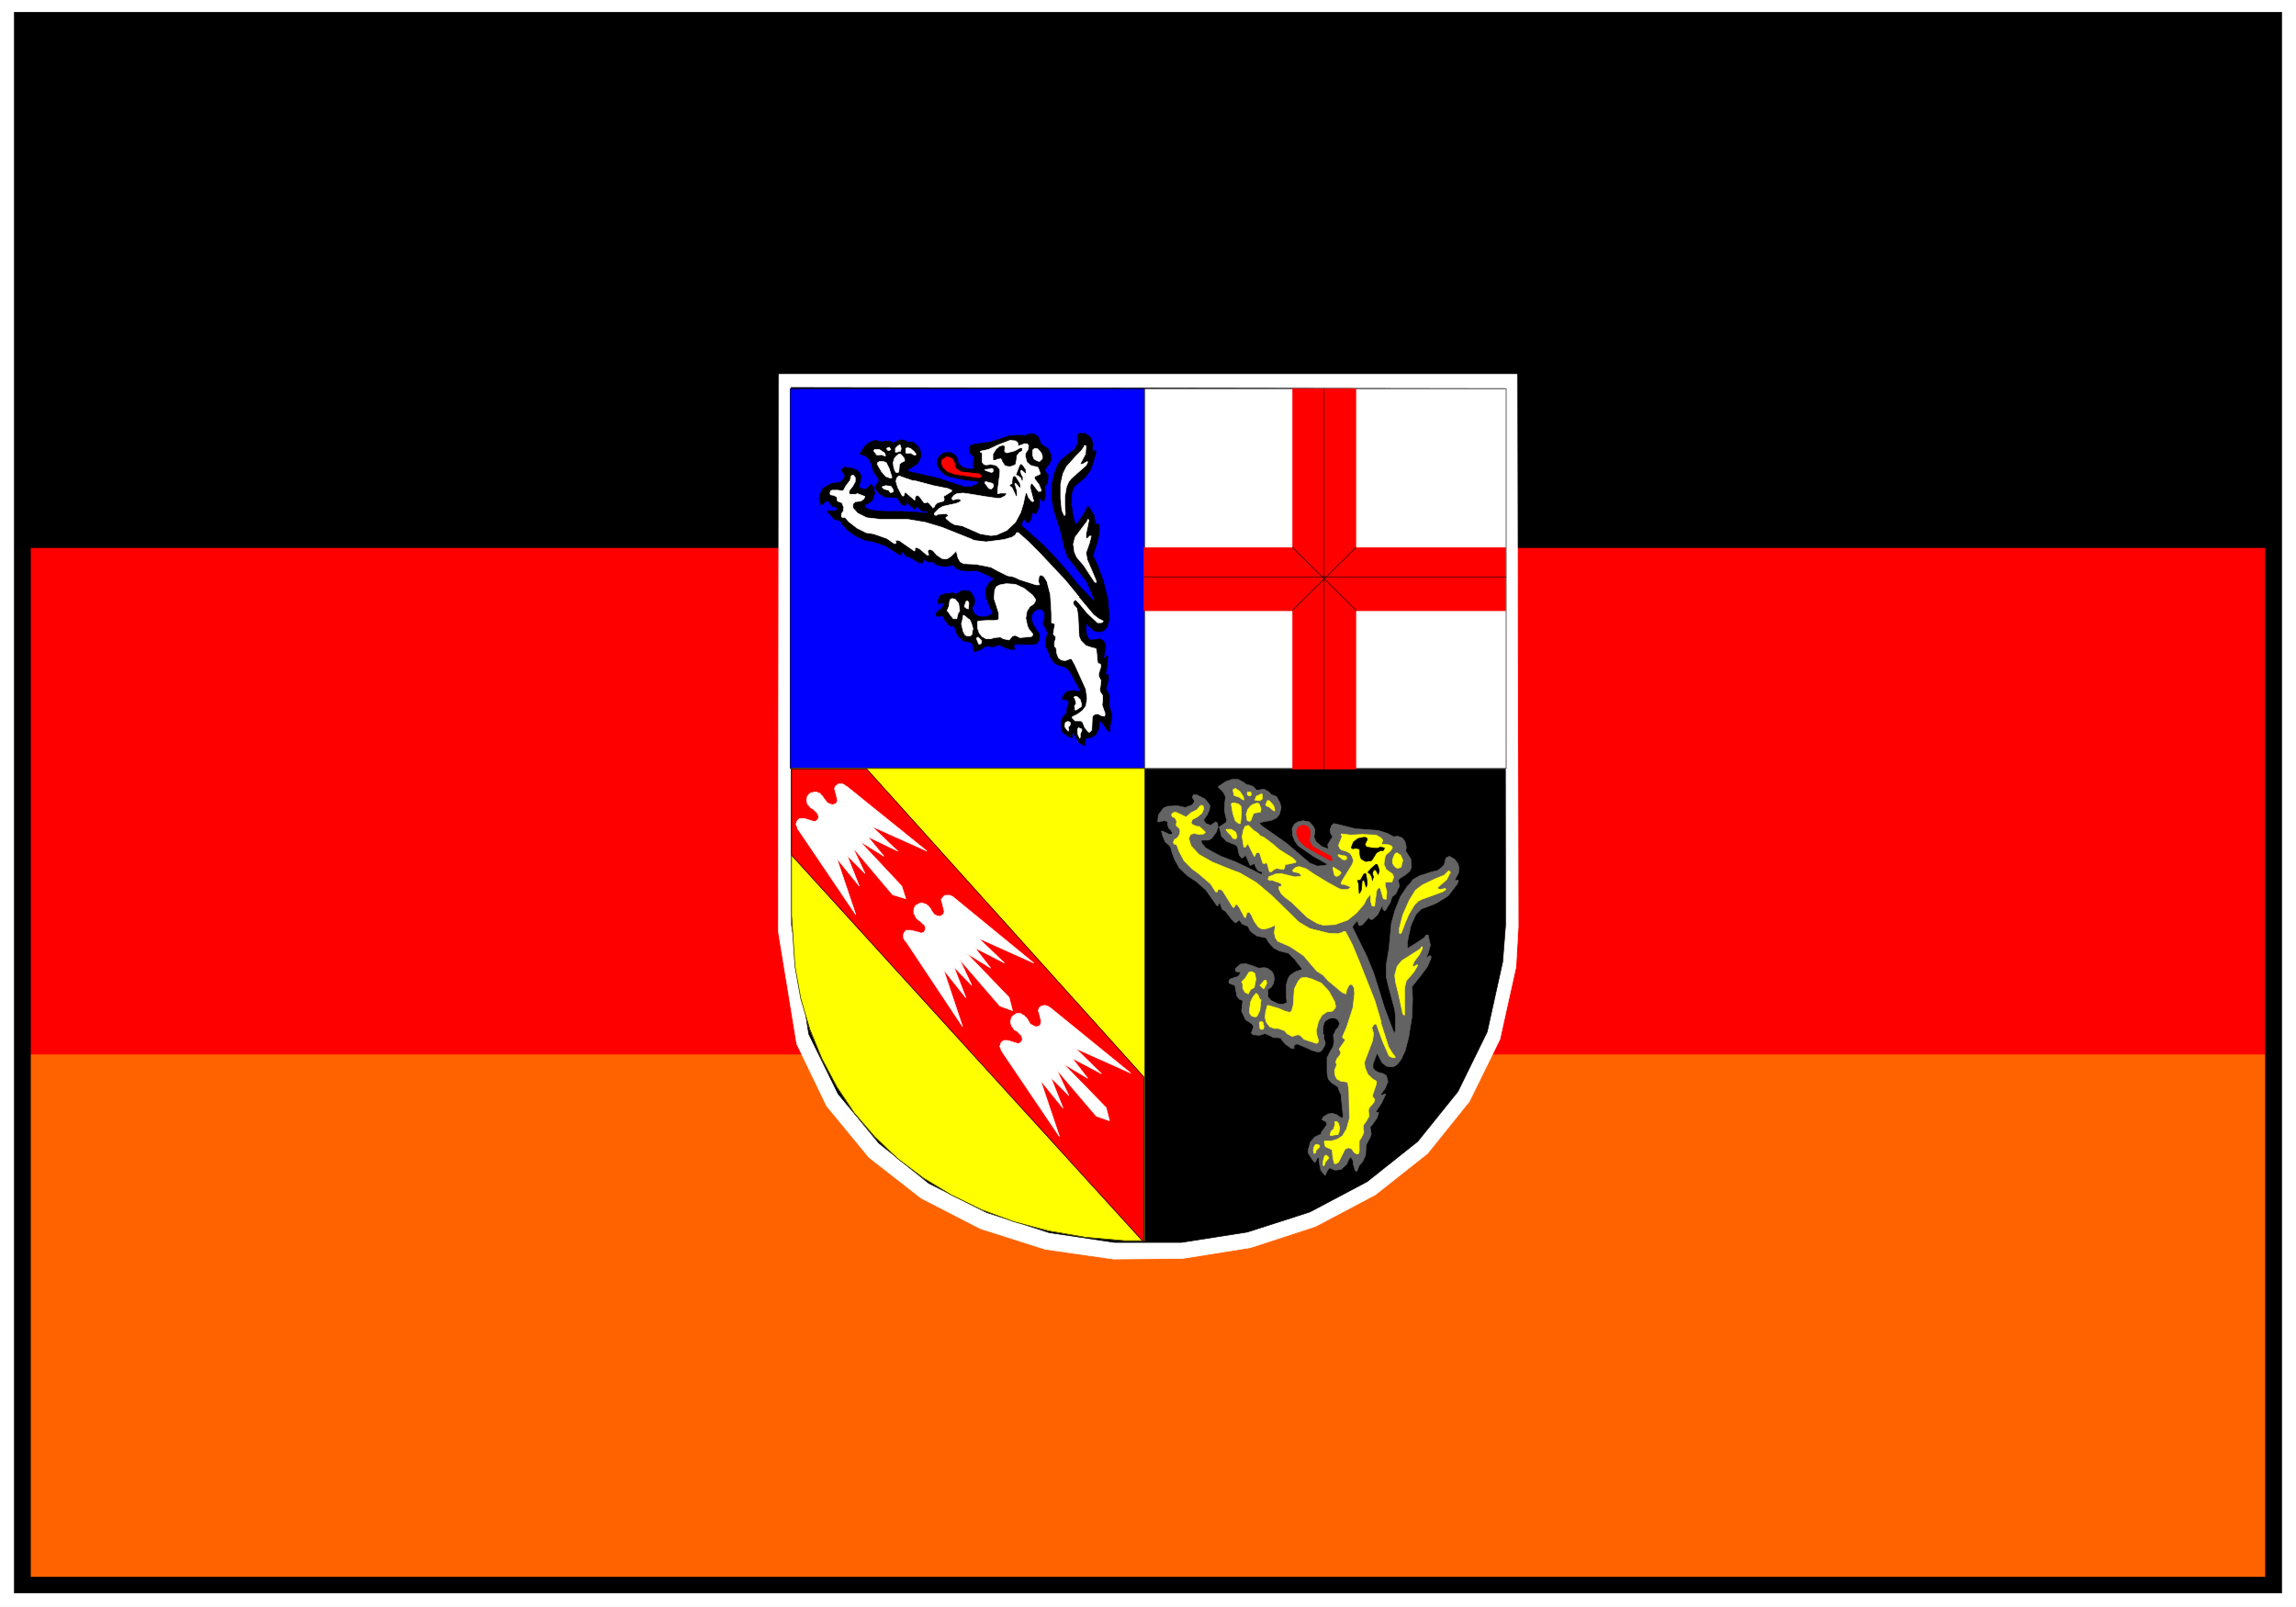
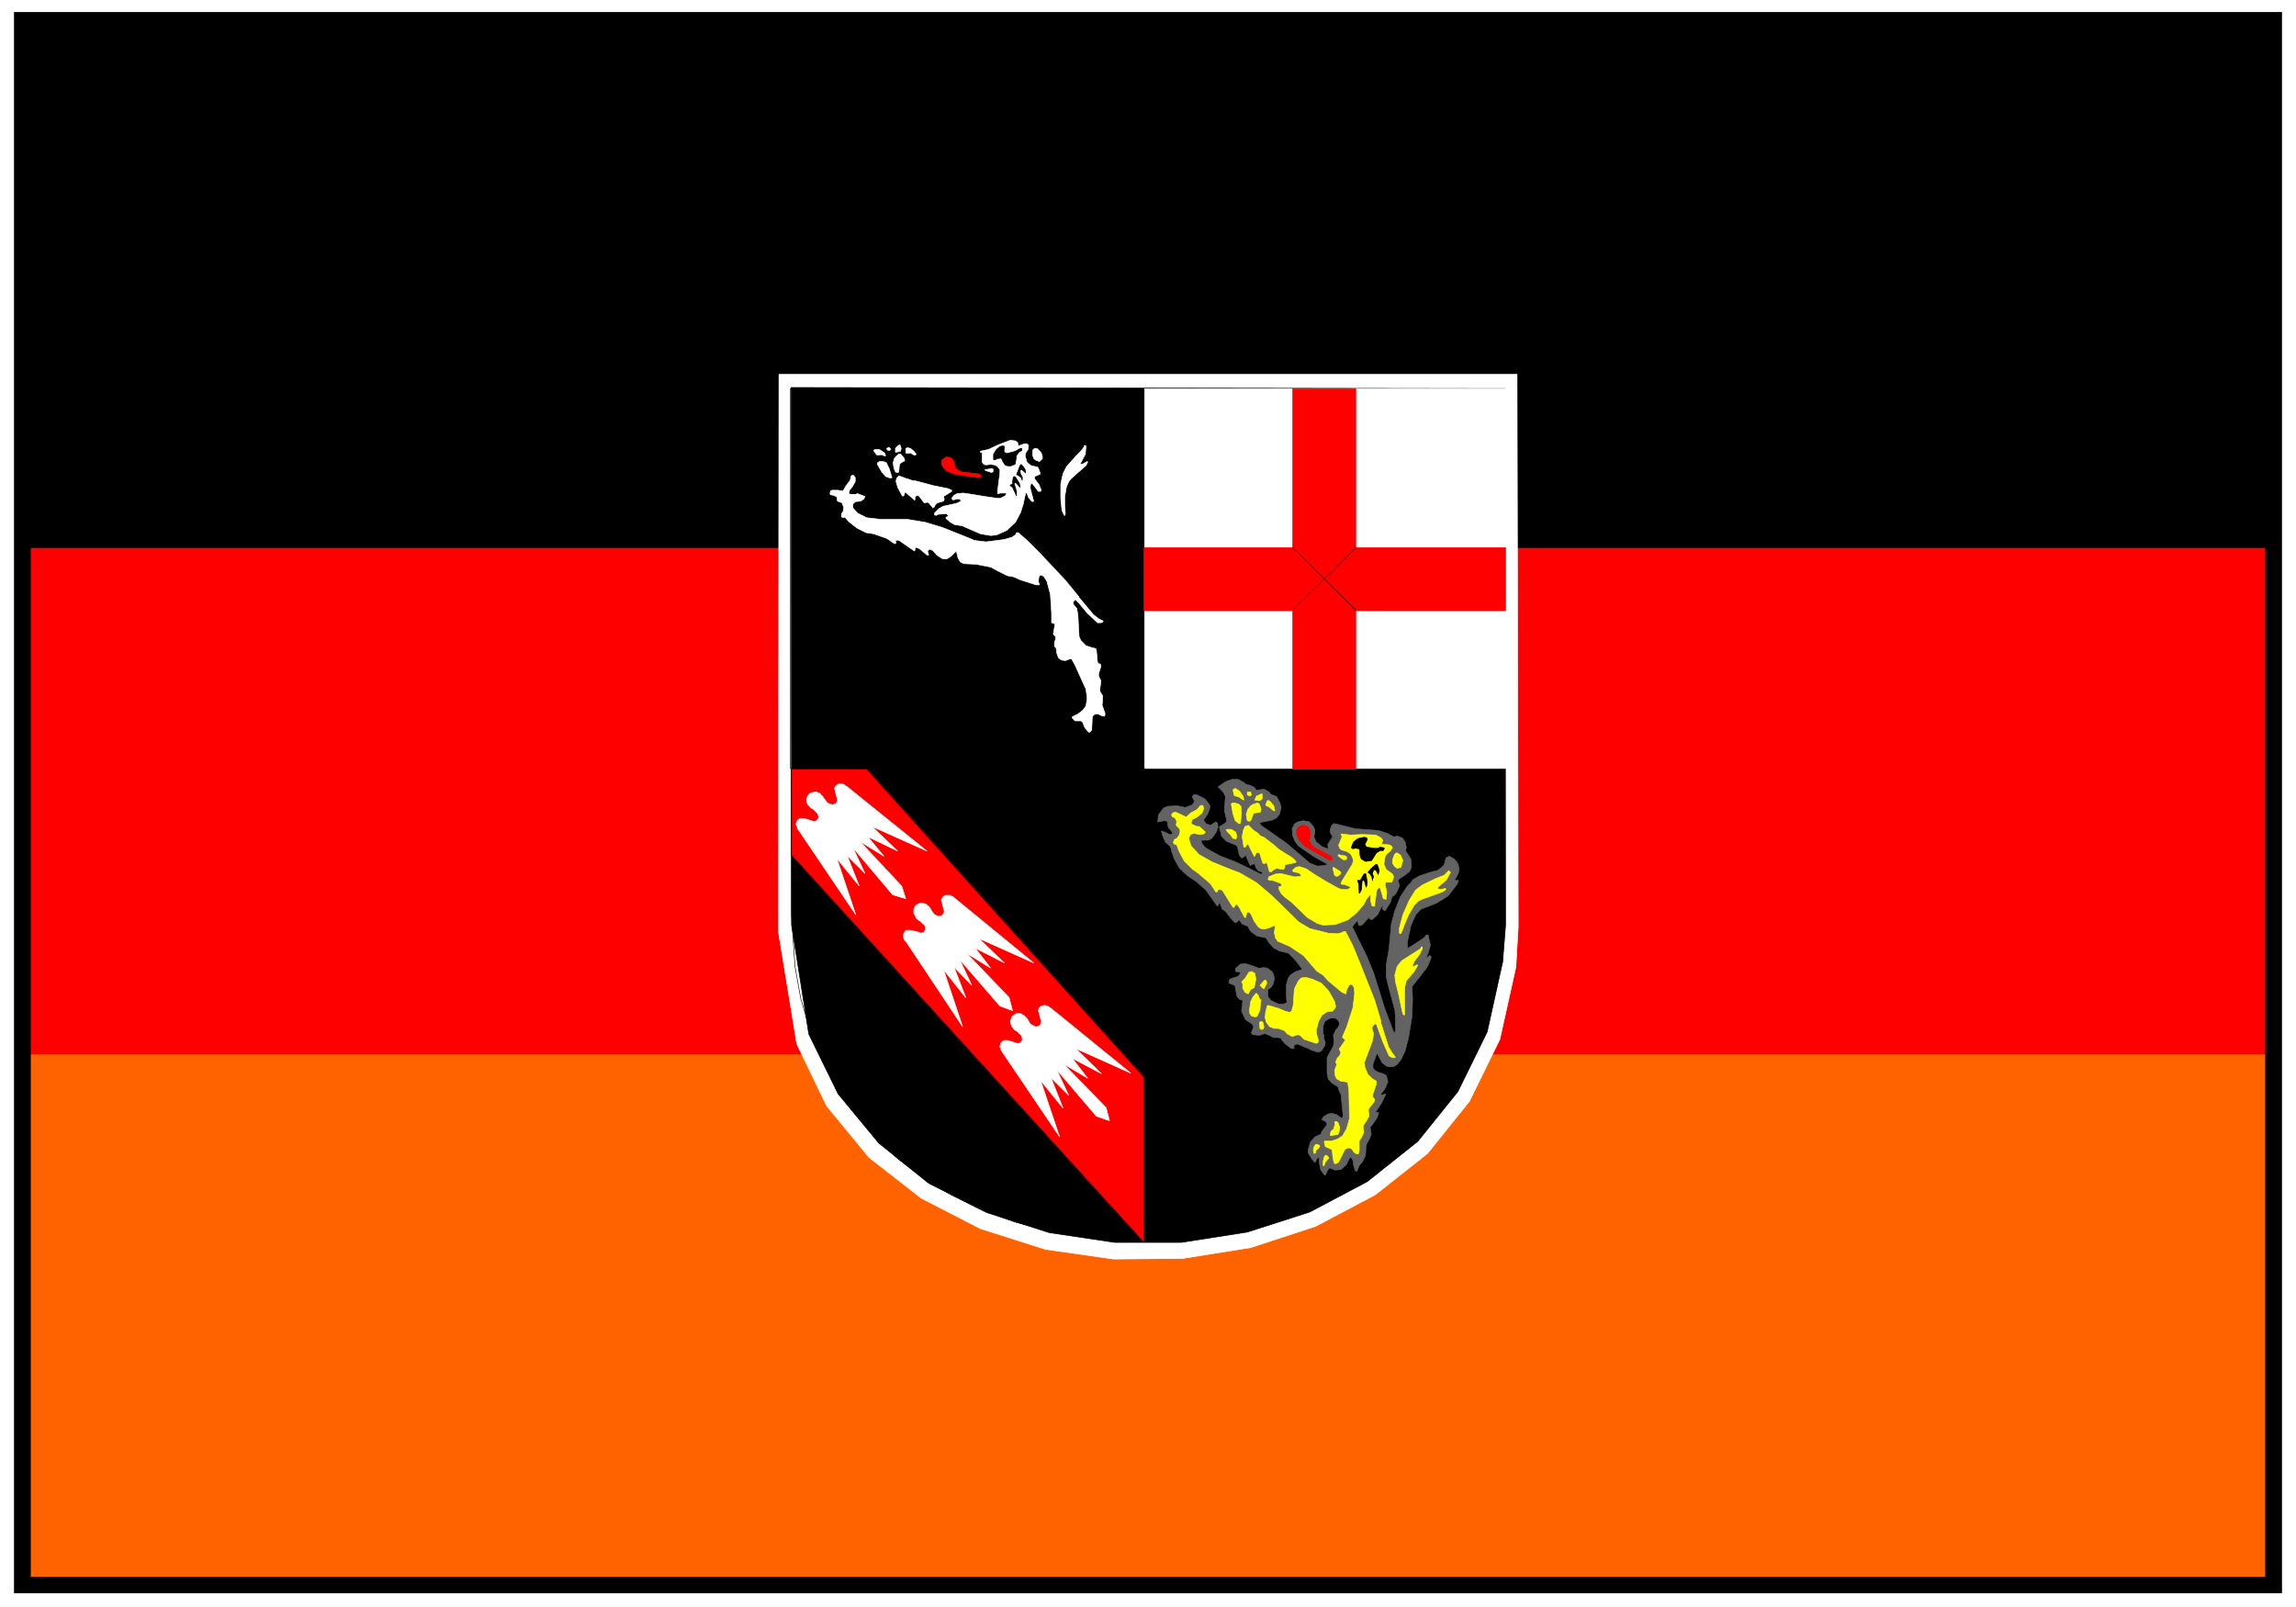
<svg xmlns="http://www.w3.org/2000/svg" width="3996.021" height="2796.88" viewBox="0 0 2997.016 2097.66">
  <rect x="0" y="0" width="2997.016" height="2097.66" fill="#333333" stroke="none" />
  <defs>
    <clipPath id="a">
      <path d="M0 0h2998v2097.66H0Zm0 0" />
    </clipPath>
    <clipPath id="b">
      <path d="M0 0h2997.016v2097.66H0Zm0 0" />
    </clipPath>
  </defs>
  <g clip-path="url(#a)">
    <path style="fill:#fff;fill-opacity:1;fill-rule:nonzero;stroke:none" d="M0 2097.66h2997.016V-2.012H0Zm0 0" />
  </g>
  <g clip-path="url(#b)">
    <path style="fill:#fff;fill-opacity:1;fill-rule:evenodd;stroke:#fff;stroke-width:.19;stroke-linecap:square;stroke-linejoin:bevel;stroke-miterlimit:10;stroke-opacity:1" d="M0 0h766.5v537H0Zm0 0" transform="matrix(3.91 0 0 -3.91 0 2097.66)" />
  </g>
  <path style="fill:red;fill-opacity:1;fill-rule:evenodd;stroke:red;stroke-width:.19;stroke-linecap:square;stroke-linejoin:bevel;stroke-miterlimit:10;stroke-opacity:1" d="M7.47 529.53h751.75V7.09H7.47Zm0 0" transform="matrix(3.91 0 0 -3.91 0 2097.66)" />
  <path style="fill:none;stroke:#000;stroke-width:.19;stroke-linecap:square;stroke-linejoin:bevel;stroke-miterlimit:10;stroke-opacity:1" d="M7.47 529.53h751.75V7.09H7.47Zm0 0" transform="matrix(3.91 0 0 -3.91 0 2097.66)" />
  <path style="fill:#000;fill-opacity:1;fill-rule:evenodd;stroke:#000;stroke-width:.19;stroke-linecap:square;stroke-linejoin:bevel;stroke-miterlimit:10;stroke-opacity:1" d="M7.47 529.53h751.94V353.66H7.47Zm0 0" transform="matrix(3.91 0 0 -3.91 0 2097.66)" />
  <path style="fill:#ff6300;fill-opacity:1;fill-rule:evenodd;stroke:#ff6300;stroke-width:.19;stroke-linecap:square;stroke-linejoin:bevel;stroke-miterlimit:10;stroke-opacity:1" d="M7.47 184.3h751.94V8.43H7.47Zm0 0" transform="matrix(3.91 0 0 -3.91 0 2097.66)" />
  <path style="fill:#000;fill-opacity:1;fill-rule:evenodd;stroke:#000;stroke-width:.19;stroke-linecap:square;stroke-linejoin:bevel;stroke-miterlimit:10;stroke-opacity:1" d="M10.16 527.04h746.18V9.96H10.16v517.08l-.39 5.36H4.79V4.6h756.92v527.8H9.77Zm0 0" transform="matrix(3.91 0 0 -3.91 0 2097.66)" />
  <path style="fill:#fff;fill-opacity:1;fill-rule:evenodd;stroke:#fff;stroke-width:.19;stroke-linecap:square;stroke-linejoin:bevel;stroke-miterlimit:10;stroke-opacity:1" d="m506.85 227.02-.77-13.41-5.36-24.14-10.16-20.69-13.99-17.43-17.44-13.79-19.93-10.54-21.65-7.09-22.8-3.64-23-.19-22.8 3.26-21.65 6.89-19.74 10.16-17.44 13.6-14.18 17.24-9.96 20.69-6.14 37.55.2 186.03h246.42Zm0 0" transform="matrix(3.91 0 0 -3.91 0 2097.66)" />
  <path style="fill:#000;fill-opacity:1;fill-rule:evenodd;stroke:#000;stroke-width:.19;stroke-linecap:square;stroke-linejoin:bevel;stroke-miterlimit:10;stroke-opacity:1" d="m502.63 227.6-.96-12.26-5.17-23.38-9.77-19.92-13.42-16.67-16.86-13.41-19.16-10.15-20.89-6.71-22.04-3.45h-22.22l-21.85 3.26-20.89 6.71-19.35 9.77-16.67 13.41-13.61 16.47L270 191.2l-5.75 36.4-.19 179.51 238.38-.38zm0 0" transform="matrix(3.91 0 0 -3.91 0 2097.66)" />
-   <path style="fill:#00f;fill-opacity:1;fill-rule:evenodd;stroke:#00f;stroke-width:.19;stroke-linecap:square;stroke-linejoin:bevel;stroke-miterlimit:10;stroke-opacity:1" d="M263.87 406.73H382.1V279.9H263.87zm0 0" transform="matrix(3.91 0 0 -3.91 0 2097.66)" />
  <path style="fill:none;stroke:#000;stroke-width:.19;stroke-linecap:square;stroke-linejoin:bevel;stroke-miterlimit:10;stroke-opacity:1" d="M263.87 406.73H382.1V279.9H263.87zm0 0" transform="matrix(3.91 0 0 -3.91 0 2097.66)" />
  <path style="fill:#fff;fill-opacity:1;fill-rule:evenodd;stroke:#fff;stroke-width:.19;stroke-linecap:square;stroke-linejoin:bevel;stroke-miterlimit:10;stroke-opacity:1" d="M382.1 406.73h120.72V279.9H382.1Zm0 0" transform="matrix(3.91 0 0 -3.91 0 2097.66)" />
-   <path style="fill:none;stroke:#000;stroke-width:.19;stroke-linecap:square;stroke-linejoin:bevel;stroke-miterlimit:10;stroke-opacity:1" d="M382.1 406.73h120.72V279.9H382.1Zm0 0" transform="matrix(3.91 0 0 -3.91 0 2097.66)" />
-   <path style="fill:#ff0;fill-opacity:1;fill-rule:evenodd;stroke:#ff0;stroke-width:.19;stroke-linecap:square;stroke-linejoin:bevel;stroke-miterlimit:10;stroke-opacity:1" d="M382.1 279.9V122.23h-6.71l-13.03 1.15-12.26 2.11-11.5 3.06-10.92 4.02-10.16 4.99-9.2 5.55-8.62 6.52-7.66 7.28-6.9 8.04-5.75 8.62-4.98 9.39-4.03 9.77-3.06 10.35-1.92 10.72-1.15 17.06v49.04zm0 0" transform="matrix(3.91 0 0 -3.91 0 2097.66)" />
  <path style="fill:none;stroke:#000;stroke-width:.19;stroke-linecap:square;stroke-linejoin:bevel;stroke-miterlimit:10;stroke-opacity:1" d="M382.1 279.9V122.23h-6.71l-13.03 1.15-12.26 2.11-11.5 3.06-10.92 4.02-10.16 4.99-9.2 5.55-8.62 6.52-7.66 7.28-6.9 8.04-5.75 8.62-4.98 9.39-4.03 9.77-3.06 10.35-1.92 10.72-1.15 17.06v49.04zm0 0" transform="matrix(3.91 0 0 -3.91 0 2097.66)" />
  <path style="fill:red;fill-opacity:1;fill-rule:evenodd;stroke:red;stroke-width:.19;stroke-linecap:square;stroke-linejoin:bevel;stroke-miterlimit:10;stroke-opacity:1" d="M452.62 279.71h-21.08v127.02h21.08zm0 0" transform="matrix(3.91 0 0 -3.91 0 2097.66)" />
  <path style="fill:red;fill-opacity:1;fill-rule:evenodd;stroke:red;stroke-width:.19;stroke-linecap:square;stroke-linejoin:bevel;stroke-miterlimit:10;stroke-opacity:1" d="M502.63 353.66v-21.08H381.91v21.08zm0 0" transform="matrix(3.91 0 0 -3.91 0 2097.66)" />
-   <path style="fill:none;stroke:#000;stroke-width:.19;stroke-linecap:square;stroke-linejoin:bevel;stroke-miterlimit:10;stroke-opacity:1" d="M441.89 406.73V279.71m-59.98 64.18h120.72v-.19" transform="matrix(3.91 0 0 -3.91 0 2097.66)" />
  <path style="fill:none;stroke:#000;stroke-width:.19;stroke-linecap:square;stroke-linejoin:bevel;stroke-miterlimit:10;stroke-opacity:1" d="m431.54 332.78 21.08 20.88v-.19" transform="matrix(3.91 0 0 -3.91 0 2097.66)" />
  <path style="fill:none;stroke:#000;stroke-width:.19;stroke-linecap:square;stroke-linejoin:bevel;stroke-miterlimit:10;stroke-opacity:1" d="m431.54 353.66 21.08-20.88v-.2" transform="matrix(3.91 0 0 -3.91 0 2097.66)" />
  <path style="fill:#000;fill-opacity:1;fill-rule:evenodd;stroke:#000;stroke-width:.19;stroke-linecap:square;stroke-linejoin:bevel;stroke-miterlimit:10;stroke-opacity:1" d="m348.57 354.23 3.83-4.02 4.21-4.79 2.88-3.64 5.75-6.13v.96l-1.73 4.02-.76 1.72-4.41 5.75-1.92 2.49-1.15 3.26-1.15 5.17-2.3 7.28-.76 4.03.19 4.78.77 3.45.57 1.34.38 1.15 1.34 1.92 3.07 2.49 1.34.96.77 1.34.38 1.15-.19 2.11.38.57.39.19h1.72l1.53-.96.77-1.14.38-1.35-.19-2.49.19-.19.58.39h.38v-.96l-1.34-4.41-.57-1.34-1.73-2.3-3.64-3.06-.77-2.3-.19-2.88.19-1.53.2-.96v-.76l.57-2.69.58-1.34.19-.19 1.15 1.53 2.1 3.26.39 1.15h.57l1.73-2.87.38-2.3v-1.15h.19l.19.57.39.19h.19l.38-.76v-2.68l-.76-3.07-1.35-4.21 1.54-3.26 1.91-5.17 1.54-6.33.38-4.4v-2.68l-.58-1.92-.76-.96-.96-.57-.96-.19-1.72.38-2.49 2.3h-.2v-2.11l.2-1.53.57-1.15.58-.58h1.15l1.91.39.96-.39.38-.19.77-1.34-.19-2.3-.39-1.72v-.39h.39l.76.77.2-.19-.2-3.07-.57-3.06.19-.19.38.19h.39v-1.73l-.58-2.49-.19-.57.96-1.92.19-1.15-.19-2.49.96-3.06-.19-2.11-.39-1.53v-1.92h-.57l-1.15 1.54-.77 1.14-.57.58h-.39l-.19-.77-.19-1.72-.96-1.92-1.53-.95-1.73-.2-.38-.95v-1.54h-.19l-1.73.96-1.34 2.3-.57.77v.19l-.38-.19v-1.54l-1.35.58-1.91 1.34-.19.77-.39 2.49.77 1.91 1.34 1.53-.19.77.77 2.3-.2.77-.57.38h-1.34v.77l.38.57.77 1.15 1.15.38 1.34.19 1.72-.38h.39v.77l-3.26 5.94-1.15 1.15-.58.38-2.1.57-1.34.77-1.15 1.53-1.73 4.22v1.72l.58 2.49-.58 1.54-.96 1.53.39 1.53.19 1.34-.19 1.15zm0 0" transform="matrix(3.91 0 0 -3.91 0 2097.66)" />
  <path style="fill:#000;fill-opacity:1;fill-rule:evenodd;stroke:#000;stroke-width:.19;stroke-linecap:square;stroke-linejoin:bevel;stroke-miterlimit:10;stroke-opacity:1" d="M329.02 320.71v9.77l1.34.57 1.15.77-.96 1.72-1.34 3.45-.19 1.92.19 1.15.96 1.72 1.72 1.53-3.44 1.73-2.3.95-2.88-.19-1.91.19-1.92.58-1.15 1.15h-.38l-2.5-.38-2.29.38-.77.38-.77.77h-1.91l-1.15.96-.58-1.34h-.57l-1.34.57-2.5 1.53-1.15.19-.57.96-.96.77v13.22l4.03-.19 4.59-.39v.58l-.38.19-.96-.19-1.15.76-.57.77h-.38l-.77-.77-2.68 2.3-.2-.96-.38-.19-.96.39-1.53 2.3h-.58l-3.25.19-1.92.95-.96 1.15-.76 1.15.57.96.77.96v.77l-1.73 2.49-.76 2.49-.58 1.53-1.34 1.34-1.92.58 1.54 2.49 1.53 1.34 1.92.76 1.91-.38.77-.19.96.38 1.53-.19.96-.57 2.11 1.15 1.91-.2.77-.57h1.72l1.73-1.34.76-1.34.39-1.92-.58-1.34-.76-1.34-3.07-1.92-.19-.19v-.19l.96-.38 3.25-.77 5.95-1.34 8.62-2.87h2.49l2.3 1.14.38.58-4.79.57-5.36 1.15-1.54.77-1.53 1.53-.77 1.73v1.53l.58 1.15 1.53 1.15 1.92.19 1.53-.57.96-1.15.38-1.34.19-.77 1.15-.96 2.11-.77h1.92v.58l-.39.77.2 1.34.19 1.15v.38l-.96.57-.58.96v1.53l.39.58.96.38 5.55.77 6.52 2.11 3.45.19 1.72-.19 1.34.57h1.54l1.34-.77.57-1.14.39-1.35.57-.38 1.92-1.34.96-2.11v-1.53l-.58-1.34-1.34-1.73-.19-.57 1.15-1.53-.19-2.49-.96-1.34.19-2.11v-1.15l-.38-1.34-.39-.19h-.38l-.58 1.15h-.19l-.19-3.07-.77-1.92-.57-.38-.38.19v.19l-.39.2-.76-2.88-.96-.76-.19.19-.96 1.15-.58-.96-.19-1.34 7.48-6.71V332.2l-.58.58-.77.38-.76-.19-.77-.19-.57-.58-.77-1.15v-1.53l.38-.96.58-1.34.38-.19.19-.77.96-1.15.19-.96-.19-1.53-.57-.76-.58-.39-1.72-.19h-1.15l-3.64.19-.39-.19-.38-.38.19-.58.19-.38v-.19l-.76-.19-2.3.57-1.54.77-.38.38-1.15-.38-1.15-.39-1.34.2zm0 0" transform="matrix(3.91 0 0 -3.91 0 2097.66)" />
  <path style="fill:#000;fill-opacity:1;fill-rule:evenodd;stroke:#000;stroke-width:.19;stroke-linecap:square;stroke-linejoin:bevel;stroke-miterlimit:10;stroke-opacity:1" d="M329.02 330.48v-9.77l-1.72-1.15-1.73-.58H325v.39l-.2 1.91-.76.77-2.3.38-2.11 1.92-.96 2.87-.19.19h-.96l-.96.58-1.53 2.1v.39l-.38.38-1.92-.19-.19.76.19.58.96.96.77.38.38.77.19.95-.19.2-1.15-.39h-.38l-.19.77.57 1.92 1.53.57 2.69.38 1.53-.38 1.53 1.15h1.15l1.53-.19.77-.77.77-1.34.19-1.53-.19-.96-.77-.96.96-2.11 1.34-.76zm-28.17 35.25v-14.37l-.38-.19-4.79 3.06-3.84 1.34-3.06.58-3.07 1.34-2.68 1.92-1.92 2.1-.19.58-.76.57-1.73.58-1.53 1.72-.39.38-.38.2.19.38h2.49l.39.19.38.38v.2l-.77.57-.95.19-.77.96-.38.57-.2.2h-.76l-1.34-1.15h-.39l-.57 2.1.77 2.49.76.96 2.68 1.53 2.5.2.76.57.58.58.57.95-.19.77-.96 1.15.19.57.77.58 2.68-.38 1.54-.58.95-.96.39-1.15-.19-1.72-.39-1.34v-.58l1.15-.57h1.34l1.15 1.34v.19l.58-.19.57-.96.39-1.72-.77-2.3-.77-.77-1.91-.96.19-.57.57-.57 1.15-.39 1.92-.38 3.45-.19zm0 0" transform="matrix(3.91 0 0 -3.91 0 2097.66)" />
  <path style="fill:#fff;fill-opacity:1;fill-rule:evenodd;stroke:#fff;stroke-width:.19;stroke-linecap:square;stroke-linejoin:bevel;stroke-miterlimit:10;stroke-opacity:1" d="m339.75 388.72.19-1.15 2.11.76h.77l.57-.57-.19-1.34-.77-1.15-.19-.96.58-2.11 1.34-1.15 2.3-.57.38-.77.38-1.15v-.38l-1.72-.77-.19-.19.19-.76 1.34-1.73.77-1.91-.19-.39h-.77l-1.92 2.49-.19.19-.38-.19-.19-.57v-.96l.95-3.64.2-.57-.39-.2-.38.2-.96 1.15-.57 1.53h-.39l-.38-1.53-.38-1.92-.96-3.07-1.73-3.25-2.87-2.68-3.45-1.54-1.92-.19-3.44.58-6.14 2.68-2.49.38-1.34.77-1.15.96-.38.38v.38l.57.19.19.39-.57.57-2.87-.19-.58-.38-.57.19v.57l1.53 1.54 1.34.76 4.41.96 1.34.57.19.39v.19l-.77.38-1.91-.38-.39.57.77.96.96.58 2.11.19 2.68-.39 4.6-.76 4.02-.58H334l1.54.77.57.77-.38.19H334l-.76-.19h-.2v.95l.77 5.94v1.15l-.96 1.15-.76.39-1.35.19-1.53-.19-.76.19-.58.76v3.07l-.38.19h-.19v.38l2.68.58 3.26 1.53 4.02 1.53 1.72-.19zm-38.9-1.92-.19-.96-.77-.19-.96-.19v1.34l.77.77.58.38h.19zm61.7.77-.19-2.68-1.72-3.26v-.19l.96.19 1.34.77.19-.2-.58-1.15-3.06-2.68-1.92-1.72-.76-.96-.77-1.72-.58-3.26v-2.68l.2-3.07-.2-.57h-.19l-.76 1.72-.39 4.02v4.79l.77 3.45 1.15 2.3 3.07 3.45 1.91 1.92.96 1.34v.38h.19zm0 0" transform="matrix(3.91 0 0 -3.91 0 2097.66)" />
  <path style="fill:#000;fill-opacity:1;fill-rule:evenodd;stroke:#000;stroke-width:.19;stroke-linecap:square;stroke-linejoin:bevel;stroke-miterlimit:10;stroke-opacity:1" d="m335.34 387.18-.19-1.14.19-.58.77-.38 2.3.57.96.39.57.38.77.38h.38v-.76l-.76-.39-.96-1.15-.39-2.68-.19-.38-1.53-.58-1.34.19-.38.2-.77 1.15-.19.57-.39.57-1.34-.19-.57-.38h-.58v1.92l.96 1.53 1.15.96.77.19h.57zm0 0" transform="matrix(3.91 0 0 -3.91 0 2097.66)" />
  <path style="fill:#fff;fill-opacity:1;fill-rule:evenodd;stroke:#fff;stroke-width:.19;stroke-linecap:square;stroke-linejoin:bevel;stroke-miterlimit:10;stroke-opacity:1" d="m297.4 386.42-.57-.38-.58.19-.19.38v.19l.77.38zm7.67-.58.76-.95-.19-.39h-.38l-1.34.77-.96-.19-.58.19v1.53l.58.19.96-.19zm42.54-.57.38-1.15v-.77l-.38-.38-.58-.57-1.15.38-.76.57-.39 1.15v1.54l.19.38.58.38.96-.19zm-52.32 0 .39-.96h-.58l-.76.38-1.35-.19-.38.19-.96 1.35.39.38h1.53zm6.52-1.73.19-.57v-.38l-1.15-.58-.57-.57-.2-2.3-.19-.39h-.76l-.39.58-.38 1.15-.19 1.53.38 1.34.58.77.95.77h.58zm0 0" transform="matrix(3.91 0 0 -3.91 0 2097.66)" />
  <path style="fill:red;fill-opacity:1;fill-rule:evenodd;stroke:red;stroke-width:.19;stroke-linecap:square;stroke-linejoin:bevel;stroke-miterlimit:10;stroke-opacity:1" d="m317.91 383.35.57-.95.58-2.3 1.72-1.15 5.17-.58 1.15-.19.58-.77-.58-.38h-.76l-7.67 1.15-2.49.96-1.34 1.34-.58 1.34.2 1.15.95.57.58.39 1.15-.19zm0 0" transform="matrix(3.91 0 0 -3.91 0 2097.66)" />
  <path style="fill:#fff;fill-opacity:1;fill-rule:evenodd;stroke:#fff;stroke-width:.19;stroke-linecap:square;stroke-linejoin:bevel;stroke-miterlimit:10;stroke-opacity:1" d="m295.87 382.01.96-1.91.96-3.07-.58-.19-1.53.57-1.34 1.54-1.54 2.68.19.19v.19l.58.39h1.34zm0 0" transform="matrix(3.91 0 0 -3.91 0 2097.66)" />
  <path style="fill:#000;fill-opacity:1;fill-rule:evenodd;stroke:#000;stroke-width:.19;stroke-linecap:square;stroke-linejoin:bevel;stroke-miterlimit:10;stroke-opacity:1" d="m342.24 379.71.19-1.15-1.34 1.15-.38-.19-.19-.19.19-1.15.57-.96v-1.15l-.38.96-.96.77-.57.19.57 1.53.58 1.53.38.39.58-.58zm0 0" transform="matrix(3.91 0 0 -3.91 0 2097.66)" />
  <path style="fill:#fff;fill-opacity:1;fill-rule:evenodd;stroke:#fff;stroke-width:.19;stroke-linecap:square;stroke-linejoin:bevel;stroke-miterlimit:10;stroke-opacity:1" d="M331.51 379.52v-.57l-.57-.2-1.73.58-.38.19v.19l1.53.19.58.2.57-.2zm-45.99-2.49v-1.34l-.96-1.72-.96-1.15-.19-.77v-.38l.39-.2h1.91l.58.2 1.53-.58.96-.38-.38-.77-.96-.76-1.92-.2-.77-.76v-1.34l1.54-1.73 3.06-1.53 4.99-.57h8.81l5.75-.96 5.75-1.73 8.62-3.45.96-.38.77-.38.95-.19 3.26-.39 5.94.77 2.68.77 1.15.76.39.77h.57l3.26-2.87 3.83-3.84 8.63-9.19 4.4-5.37h.19l-.19-.19 4.99-5.94 1.72-1.34.77-.38.76-.38-.19-.39-.57-.19h-1.15l-3.45 3.26-2.69 3.25-1.14 1.15h-.2l-.57-.57v-.96l1.15-1.34.38-2.3.38-7.09.58-1.34 1.72-1.72 1.73-.58 1.53-.38.19-.38.39-4.03.19-.57.77-.19.19-.77-.77-2.49v-.77l.77-1.53-.19-1.72-.2-1.34.2-.77.76-1.15v-1.72l-.19-1.34.57-1.73.39-.96v-.76l-.19-.39-.96.2-1.15.57h-.77l-.76-.38-.39-.58-.19-4.4-.38-.39-.39-.38-.38.19-1.15 1.34-.77 1.92-.57.38h-1.92l-.95.96v.38l1.91.96 1.53 1.15 1.15 1.53.39 2.49-.39 3.07-3.64 8.04-1.15 2.11h-.57l-1.53-.57-1.35.19-.95.76-.58 1.54-.19 1.72-.57.58v1.15l.38 1.34v.76l-.77.77.58 3.45-1.15.38v3.26l-.39 6.13-1.15 4.4-.95 1.54-.77.57h-.58l-.38-.57-.19-1.54.38-1.14h-1.15l-5.36 1.72-2.11.96-2.11.38-3.06 1.53-2.5 1.34-4.98.96-4.02.19-1.15.58-.77 1.34-.57 2.3-1.73-1.73-1.15-.76-.76-.19-1.15.19-1.73 1.15-1.34 1.53-.96.38h-.19l-.57-.57.38-1.34h-.58l-2.49 2.1-.95.39h-.39l-.19-.19v-.77l-.19-.19-4.98 3.45-.58.19-.77-.19.2-.58v-.19l-.2-.19h-.38l-2.49 1.72-4.41 1.54-2.49.38-3.06 1.53-2.69 2.11-1.34 1.53-.76-.19-.39.38v.96l.58.77.19 1.34-.38.96-.2.57-1.53.58-.19 1.34-.96.57-1.15.19-.19.39.19.95.58.2h1.72l1.53-.2h.39l.96 1.73 1.34 1.72.38 1.54.38.19h.39zm0 0" transform="matrix(3.91 0 0 -3.91 0 2097.66)" />
  <path style="fill:#fff;fill-opacity:1;fill-rule:evenodd;stroke:#fff;stroke-width:.19;stroke-linecap:square;stroke-linejoin:bevel;stroke-miterlimit:10;stroke-opacity:1" d="m303.92 376.26.57-.19 1.34-.19 3.64-.96 2.11-.57 4.79-.96 1.34-.57v-.39l-2.1-1.34-.39-.19h-.19l.19-1.15-.19-.57-2.11-.58-.76-.77-.19-.57-.58-.38-.19.38-1.15 1.34-.38.19h-.2l-.38-.19h-.57l-1.73 2.3-.76.19-.39-.38-.19-.19v-.96h-.19l-3.07 2.68-.38-.96v-.19l-.19-.19h-.39l-1.53 2.87-.57 1.92.19 1.15.76.77 2.11-.77zm0 0" transform="matrix(3.91 0 0 -3.91 0 2097.66)" />
  <path style="fill:#000;fill-opacity:1;fill-rule:evenodd;stroke:#000;stroke-width:.19;stroke-linecap:square;stroke-linejoin:bevel;stroke-miterlimit:10;stroke-opacity:1" d="m340.33 375.11.19-1.14v-.2l-1.15 1.34-.39.2h-.19l-.19-.39.77-2.49v-1.53l-1.34 2.87-.77.58v.19l.77.38v.39l.19 1.72.38.38.38-.19zm0 0" transform="matrix(3.91 0 0 -3.91 0 2097.66)" />
-   <path style="fill:#fff;fill-opacity:1;fill-rule:evenodd;stroke:#fff;stroke-width:.19;stroke-linecap:square;stroke-linejoin:bevel;stroke-miterlimit:10;stroke-opacity:1" d="m331.51 374.92.19-.38-.19-.77-.57-.57-.77.19-1.34 1.72v.39l.19.19 2.3-.58zm-33.34-1.91v-.77l-.58-.19h-.38l-.57.77-1.54.38-.57.57v.2l1.15.38 1.72-.19zm65.34-10.16-.38-1.91-.58-2.68v-1.35l.2-.19.57.19.38.58h.58l-.58-2.3-1.15-3.26.39-2.3 2.87-6.7.19-.96-.57.19-3.64 5.56-2.3 2.68-.77 1.73-.38 2.68.57 2.3 4.03 5.36.19.58h.19zm-21.65-22.79 2.87-2.3.96-1.34v-.58l-.57-.96-1.34-.95-.96-1.54-.39-2.3.58-2.68.57-1.15 1.15-1.34v-.57l-.38-.39-3.83-.38-1.54.77-.95-.2-1.15-1.34-1.92.39-.96.57-2.11-.19-1.15-.38h-1.53l-1.34.76-.96 1.15-.57 1.73v2.1l.38.2 2.87.19h2.3l1.35.19.19.57v1.73l-1.54 4.79.2 2.87.57 1.15 1.15.58 2.11.38 3.06-.19zm-21.85-4.99.39-2.49-.58-.95-.38-1.54v-.19h-1.15l-.96 1.15-.77 1.15-.38.38.58 1.35.38 2.29.57.39h.39l.76-.19zm3.45 0-.19-1.91-.57.19-.77.58.57 1.72.39.19h.19zm0-5.36h.19l.58-1.15.57-1.91-.38-2.11-.57-.39h-.96l-.77.39-.57 1.15-.58 2.49.39 1.53.19 1.34h.19l.57-.38zm4.22-7.09v-.76l-.38-.39h-.58l-.77 1.92.58.38.19-.19zm32.96-19.73.38-1.34v-.96l-1.15-.77-.57-.38h-.39l-.19 1.34.58.77-.39 1.53-.38.58.38.38.77-.19zm-3.26-7.86-.19-.76-.58-.58.2-.95-.2-.39-.95 1.15-.2.58.2 1.15.76.38.77-.19zm3.83-2.29-.57-1.35v-1.14l-.19-.2-.58 1.15-.19 1.54.19.57.19.19.96-.38zm0 0" transform="matrix(3.91 0 0 -3.91 0 2097.66)" />
  <path style="fill:#636363;fill-opacity:1;fill-rule:evenodd;stroke:#636363;stroke-width:.19;stroke-linecap:square;stroke-linejoin:bevel;stroke-miterlimit:10;stroke-opacity:1" d="m456.26 217.25 2.3-5.55 2.11-6.71 1.53-4.98 3.26-8.62.38.96v4.98l-.19 1.91-2.11 7.86-.77 3.26v3.83l.96 5.75.77 8.23 1.15 4.22 1.91 4.79 2.3 3.45 1.15 1.15.58.95 2.3 1.34 4.21 1.35 1.73.38 1.34.96.96.95.57 2.3.77.39.38.19 1.73-.96 1.15-1.53.38-1.54-.19-1.53-1.34-2.49h1.34l-.38-1.15-3.07-4.02-1.53-.96-2.49-1.53-4.99-1.92-1.72-1.72-1.34-2.88-.58-1.53-.19-1.34-.19-.57-.58-3.07v-1.72l.2-.19 1.91 1.14 3.45 2.3.77.96h.57l.77-3.45-.77-2.68-.57-1.34h.38l.38.38.39.19.38-.19v-.76l-1.15-2.69-2.11-2.87-3.06-3.83.19-4.02-.19-5.94-1.15-7.09-1.15-4.41-1.34-2.87-1.34-1.73-1.35-.76h-1.15l-.95.19-1.54 1.15-1.72 3.26-.77-2.11-.57-1.53v-1.34l.57-.77.96-.58 1.92-.57.95-.58.2-.57.38-1.53-.96-2.3-1.15-1.53-.38-.39.57-.19 1.15.38v-.19l-1.34-2.87-1.91-2.88v-.38l.57.19.38-.19-.57-1.72-1.73-2.49-.57-.58.38-2.3-.38-1.15-1.34-2.49-.19-3.45-.96-2.1-1.15-1.34-.77-1.92-.57.19-.58 1.92-.19 1.53-.57.96-.2.19-.57-.77-.77-1.72-1.91-1.72-1.92-.2-1.92.77-.76-1.15-.58-1.34h-.19l-1.34 1.72-.58 2.88v1.34l-.57-.19-.77-1.54-.96 1.15-1.34 2.11v.96l.77 2.68 1.53 1.73 2.11.95v.58l1.73 2.3.19.57-.58.77-1.15.57.39.77.38.38 1.34.77 1.34.19 1.34-.38 1.73-1.15v-.19h.19l.38.76-.76 7.47-.2.2-.57 1.34-.19.76-2.11 1.34-1.15 1.35-.38 1.91v5.17l.76 1.54 1.34 2.3.2 1.72-.2 1.92.77 1.72.96 1.15.38 1.15zm0 0" transform="matrix(3.91 0 0 -3.91 0 2097.66)" />
  <path style="fill:#636363;fill-opacity:1;fill-rule:evenodd;stroke:#636363;stroke-width:.19;stroke-linecap:square;stroke-linejoin:bevel;stroke-miterlimit:10;stroke-opacity:1" d="m422.34 191.39 4.22 9.96 1.72-.19 1.34.58-.19 1.91v4.02l.58 2.11.76 1.15 1.73 1.15 2.3.77-2.69 3.45-1.91 1.91-3.07.77-1.91.96-1.54 1.72-.96 1.53-.19.19-2.87.58-1.92 1.34-.57.77-.58 1.15-1.91.76-.96 1.34-1.15-.96-.38.2-1.15 1.15-1.92 2.49-1.15.76-.38 1.15-.39 1.15 5.37 13.41 4.02-1.91 4.6-2.3.19.76-.19.2-.96.19-.95 1.15-.39 1.15-.19.19-1.34-.58-1.53 3.45-.77-.77-.58-.19-.76.96-.58 2.68-.38.58-3.26 1.34-1.72 1.72-.39 1.73-.38 1.34 1.15.76 1.15.77.19.77-.76 3.25.19 2.69.19 1.91-.77 1.53-1.72 1.73 2.49 1.72 2.11.77h2.11l2.1-1.15.58-.57 1.15-.2 1.34-.57.96-1.15 2.49.38 1.72-.96.58-.76 1.91-.77 1.15-2.11.39-1.53-.58-2.3-.96-1.15-1.53-.76-3.83-.77-.19-.19h-.19l.76-.96 3.07-2.11 5.17-3.64 7.86-6.7 2.49-.96 2.49.19.96.39-4.79 2.68-4.98 3.45-1.15 1.53-.77 1.91-.19 2.3.76 1.54 1.15.76 1.73.39 2.11-.39 1.34-1.53.57-1.15-.19-1.53-.19-.77.77-1.72 1.91-1.54 1.92-.76.19.38-.19.96.77 1.34.76 1.15.19.19-.76 1.15-.19 1.15.57 1.53.77.58.95-.19 6.14-1.54 7.66-.57 3.07-.96 2.11-1.15 1.34.19 1.53-.57.96-1.34.38-1.73-.19-1.34.38-.57 1.34-2.11.2-2.68-.58-1.34-1.34-1.15-2.11-1.34-.38-.58.38-1.91-1.15-2.49-1.34-1.15-.57-1.92-.77-1.15-.77-1.34-.38-.19-.58.57v1.15h-.19l-1.53-3.06-1.72-1.54h-.58l-.57.39h.19l-.19.38-2.11-2.49-.96-.38-.38.19-.39 1.53-.76-.77-.96-1.34 4.79-9.77-9.01-22.41-.57.96-.58.57-.76.19h-.77l-.96-.19-1.34-.96-.57-1.53v-2.68l.38-.38-.19-.77.57-1.73-.19-.95-.96-1.54-.76-.57h-.77l-1.92.57-1.15.58-3.64 1.53-.57-.19-.39-.19-.19-.58.19-.57h-.95l-2.11 1.53-1.15 1.34-.19.58-1.15.19h-1.34l-1.54.77zm0 0" transform="matrix(3.91 0 0 -3.91 0 2097.66)" />
  <path style="fill:#636363;fill-opacity:1;fill-rule:evenodd;stroke:#636363;stroke-width:.19;stroke-linecap:square;stroke-linejoin:bevel;stroke-miterlimit:10;stroke-opacity:1" d="m426.56 201.35-4.22-9.96-1.91-.57-2.11.19-.39.38-.19.19.77 2.11-.58.96-2.1 1.34-1.35 2.87.39 3.45-.19.19-.96.38-.77.96-.57 2.88v.38l-.19.38-1.92.77v.77l.38.57 1.54.57.95.2.58.57.38.77v.19l-1.34.19h-.19l-.19.96 1.72 1.53 1.73.19 2.87-.96 1.53-.57 1.73.19 1.15-.19 1.53-1.15.58-.96.19-1.72-.39-1.53-.76-1.15-.96-.58v-2.49l.96-1.15zm-13.99 47.32-5.37-13.41-.57-1.15h-.39l-3.64 5.17-3.25 2.88-2.88 1.91-2.68 2.49-1.73 3.07-.95 2.68-.2.96-.38.77-1.53 1.34-.96 2.3v.57l-.38.58.38.19 2.49-1.15h.38l.39.19.19.19-.58.96-.76.77-.38 1.14v.96l-.2.19-.95.2-1.73-.39h-.38l.19 2.3 1.72 2.3 1.35.58 3.25.19 2.69-.58.95.39 1.15.38.58.57.38.77-.76 1.34.38.77h1.15l2.68-1.34 1.15-1.35.58-.95-.2-1.34-.76-1.73-.96-1.34-.19-.38.76-1.15 1.54-.58 1.72 1.15.58-.38.19-1.34-.58-1.73-1.53-2.1-1.15-.58h-2.3v-.76l.38-.58.96-1.15 1.92-1.15 3.26-1.72zm0 0" transform="matrix(3.91 0 0 -3.91 0 2097.66)" />
  <path style="fill:#ff0;fill-opacity:1;fill-rule:evenodd;stroke:#ff0;stroke-width:.19;stroke-linecap:square;stroke-linejoin:bevel;stroke-miterlimit:10;stroke-opacity:1" d="m461.62 255.95-.38-1.34 2.49-.19.77-.38.38-.58-.76-1.15-1.35-1.15-.38-.76-.38-2.49.76-1.73 2.11-1.53.39-.96-.39-1.15-.19-.57h-2.11l-.19-.96.58-2.3-.2-2.3v-.19l-.95.19-.96 3.26-.19.38h-.39l-.57-.57-.19-.77-.58-4.21v-.58h-.57l-.39.19-.38 1.53v1.92l-.19.19-1.15-1.34-.96-1.91-2.49-2.88-2.87-2.3-4.22-1.53-4.02-.19-1.92.57-3.26 1.92-5.36 5.17-2.3 1.73-1.15 1.15-.77 1.53v.76l.77.2.19.19v.19l-.38.57-2.69.96h-.96l-.57.38.19.39v.38l2.3.96 1.73.19 4.79-1.15 1.72.19.38.19v.2l-.76.76-1.92.39-.19.57 1.15.96 1.15.19 2.3-.77 2.49-1.72 4.41-2.68 3.83-2.11 1.15-.38h1.92l.76.57.19.19-.19.19-1.91.77h-.77l-.38.19.38.96 3.45 5.56.38 1.34-.57 1.53-.58.77-1.34.76-1.53.39-.58.57-.38.96 1.15 2.87v.19l-.19.39h-.19l.19.38 3.06-.38 3.84.19 4.6-.19 1.72-.96zm-40.24 13.8-.76-.58h-.58l-1.15.19.58 1.34.96.39.76.38.19-.19zm62.86-24.53-1.35-2.49-2.87-2.49-.19-.38.96-.38 1.72.38.19-.38-1.15-.77-4.21-1.53-2.68-.96-1.15-.58-1.35-1.34-1.91-3.25-1.15-2.69-1.15-3.06-.39-.58-.38.2v1.72l1.15 4.41 2.11 4.79 2.11 3.44 2.3 1.73 4.4 2.11 2.88 1.15 1.53 1.53zm0 0" transform="matrix(3.91 0 0 -3.91 0 2097.66)" />
  <path style="fill:#000;fill-opacity:1;fill-rule:evenodd;stroke:#000;stroke-width:.19;stroke-linecap:square;stroke-linejoin:bevel;stroke-miterlimit:10;stroke-opacity:1" d="m456.45 256.14-.57-1.15-.2-.57.58-.77 2.68-.38h1.15l.58.38 1.15-.19h.19l.19-.19-.38-.77h-.96l-1.34-.76-1.54-2.49-.38-.19-1.72-.2-1.35.77-.38.57-.19 1.35v.76l-.19.77-1.34.19-.77-.19-.57.38.76 1.92 1.53 1.15 1.73.38h.77l.57-.38zm0 0" transform="matrix(3.91 0 0 -3.91 0 2097.66)" />
  <path style="fill:#ff0;fill-opacity:1;fill-rule:evenodd;stroke:#ff0;stroke-width:.19;stroke-linecap:square;stroke-linejoin:bevel;stroke-miterlimit:10;stroke-opacity:1" d="m417.74 271.09-.19-.19-.38-.2-.77.39v.95h1.15zm7.48-3.64.38-1.54-.19-.19-.39.19-1.34 1.15-.96.39-.19.38.58 1.34h.57l.77-.77zm43.11-18.2-.38-1.34-.19-.96-.58-.19-.76-.2-.96.77-.58.96v1.15l.58 1.53.38.58.58.19 1.14-.77zm-53.27 21.26.19-.96v-.19l-.77.39-.76.57-1.15.38-.58.2-.38 1.91.58.38h.38l1.34-.95zm5.94-4.21-.19-.77v-.19l-1.34-.19-.96-.19-.96-2.49-.38-.2-.77.2-.19.95-.19 1.15.57 1.73.96 1.15.96.57 1.34.38.58-.38zm0 0" transform="matrix(3.91 0 0 -3.91 0 2097.66)" />
  <path style="fill:red;fill-opacity:1;fill-rule:evenodd;stroke:red;stroke-width:.19;stroke-linecap:square;stroke-linejoin:bevel;stroke-miterlimit:10;stroke-opacity:1" d="m437.29 259.4.19-1.34-.38-2.3 1.15-1.92 4.98-2.68 1.15-.57.38-1.34H444l-.77.38-7.47 4.21-2.11 2.11-.77 1.92v1.53l.58.96 1.34.57h.76l1.15-.57zm0 0" transform="matrix(3.91 0 0 -3.91 0 2097.66)" />
  <path style="fill:#ff0;fill-opacity:1;fill-rule:evenodd;stroke:#ff0;stroke-width:.19;stroke-linecap:square;stroke-linejoin:bevel;stroke-miterlimit:10;stroke-opacity:1" d="m414.29 267.26.19-2.11-.38-3.64h-.57l-1.15.96-.77 2.29-.57 3.26.38.38h.77l1.34-.38zm0 0" transform="matrix(3.91 0 0 -3.91 0 2097.66)" />
  <path style="fill:#000;fill-opacity:1;fill-rule:evenodd;stroke:#000;stroke-width:.19;stroke-linecap:square;stroke-linejoin:bevel;stroke-miterlimit:10;stroke-opacity:1" d="m460.47 245.8-.38-1.34-.76 1.53h-.39l-.19.19-.19-.19-.38-1.15.38-1.15-.38-.96v-.38l-.2 1.34-.57.96-.77.57 1.15 1.34 1.54 1.35h.38l.38-.77zm0 0" transform="matrix(3.91 0 0 -3.91 0 2097.66)" />
  <path style="fill:#ff0;fill-opacity:1;fill-rule:evenodd;stroke:#ff0;stroke-width:.19;stroke-linecap:square;stroke-linejoin:bevel;stroke-miterlimit:10;stroke-opacity:1" d="M449.55 249.82v-.19l-.38-.19h-.77l-1.53 1.15-.19.38.19.19 1.53-.38h.58l.57-.38zm-47.71 16.67-.58-1.53-1.72-1.34-1.53-.77-.2-.77h-.19l.19-.76 1.73-.77h.76l1.35-1.15.76-.77-.57-.57-1.34-.19-1.92.38-1.15-.38-.19-.39-.38-.95.76-2.49 2.68-2.88 4.41-2.49 6.13-2.49 3.07-1.15 5.56-3.25 4.98-4.22 7.28-7.09.77-.76.76-.77.77-.58 3.26-1.91 6.13-1.53 3.07-.2 1.53.39.57.38h.58l2.3-4.41 2.3-5.55 5.17-13.03 2.11-7.09h.19-.38l2.68-8.43 1.15-1.91.58-.77.57-.76-.19-.2h-.77l-1.15.58-2.11 4.79-1.53 4.21-.57 1.54-.39.19-.57-.39-.58-.95.58-1.92-.38-2.49-2.69-7.09.19-1.72.96-2.3 1.54-1.53 1.34-.77v-.77l-1.34-4.02.19-.58.57-.76-.19-.77-1.72-2.11-.2-.76.2-1.92-.96-1.72-.96-1.34v-.96l.19-1.34-.77-1.73-.76-1.15v-3.25l-.19-.96-.58-.19-.96.57-.76 1.15-.96.39-.77-.2-.57-.38-2.11-4.21-.58-.39-.57-.19-.38.38-.39 1.92-.19 2.11-.19.38-2.11.96-.38 1.53.19.38h2.3l1.92.58 1.72 1.15 1.34 2.3.96 3.45-.19 9.38-.38 2.69-.77.19-1.53.19-1.35.77-.57 1.14-.19 1.73.76 1.91-.38.77.38 1.15.96 1.15.39.96-.58 1.15 2.11 3.06-.96.77v.38l1.34 3.07 2.11 6.51.57 4.79-.19 1.92-.57.95-.58.2-.57-.39-.77-1.53-.19-1.34-1.34.57-4.6 3.84-1.72 1.91-2.11 1.34-2.3 2.68-2.11 2.49-4.6 3.07-4.02 1.72-.77 1.15-.38 1.73.38 2.49-2.3-.96-1.53-.38-.96.19-.96.57-1.34 1.92-.96 2.11-.57.76-.39.19-.57-.38-.38-1.53-.39.19-1.72 3.26-.77.96h-.38l-.19-.2-.39-.76h-.38l-3.45 5.55-.57.39h-.96l-.19-.58v-.19h-.58l-1.72 2.68-4.03 3.45-2.1 1.53-2.69 2.69-1.72 3.25-.77 2.11-.77.19-.38.58.38.95.96.58.77 1.15.19 1.15-.19.76-1.15 1.15.19 1.34-.57 1.15-.96.39-.19.76.57.58.77.19 1.72-.77 1.54-.76.19-.19 1.72 1.53 1.92.96 1.15 1.34.38.19.58-.19zm0 0" transform="matrix(3.91 0 0 -3.91 0 2097.66)" />
  <path style="fill:#ff0;fill-opacity:1;fill-rule:evenodd;stroke:#ff0;stroke-width:.19;stroke-linecap:square;stroke-linejoin:bevel;stroke-miterlimit:10;stroke-opacity:1" d="m420.23 258.06.39-.58 1.34-.57 3.26-2.49 1.72-1.53 4.6-2.88 1.15-1.15-.19-.38-2.69-.57h-.76l-.19-1.15-.39-.58-2.3.38-1.15-.57-.57-.57h-.58l-.19.38-.57 2.11-.19.38-.2.19-.57-.38-.58.19-.95 3.06-.39.58-.76-.19-.19-.19-.39-.96h-.19l-2.11 4.21-.76-.96v-.19h-.58l-.57 3.45.38 2.11.57 1.34 1.15.38 1.54-1.53zm0 0" transform="matrix(3.91 0 0 -3.91 0 2097.66)" />
  <path style="fill:#000;fill-opacity:1;fill-rule:evenodd;stroke:#000;stroke-width:.19;stroke-linecap:square;stroke-linejoin:bevel;stroke-miterlimit:10;stroke-opacity:1" d="m456.45 241.78-.19-1.15-.19-.39-.58 2.11-.19.19h-.19l-.38-.19-.2-2.87-.57-1.15h-.19v-.19l-.19 3.25-.39 1.15h.96l.19.38.96 1.73.58.19.19-.38zm0 0" transform="matrix(3.91 0 0 -3.91 0 2097.66)" />
  <path style="fill:#ff0;fill-opacity:1;fill-rule:evenodd;stroke:#ff0;stroke-width:.19;stroke-linecap:square;stroke-linejoin:bevel;stroke-miterlimit:10;stroke-opacity:1" d="M447.64 245.22v-.38l-.77-.77-.77-.19-.57.39-.58 2.29.19.39 2.11-1.34zm-34.69 11.88-.38-.76-.58.19h-.38l-.57.95-1.15 1.15-.58.77.19.19h1.54l1.53-.96zm61.9-37.36-.96-1.91-1.73-2.3-.57-1.34v-.39h.57l.77.58.38-.19-1.34-2.3-2.49-2.87-.57-2.3v-9.2l-.58.38-1.53 7.09-.96 3.83-.19 2.11.77 2.87 1.53 1.92 6.32 4.02.19.58h.39zm-31.24-14.17 1.92-3.45.38-1.73-.38-.76-.77-.77-1.72-.19-1.73-1.15-1.15-2.11-.76-3.06.19-1.34.57-1.92-.19-.77-.57-.19-4.03 1.34-1.34 1.35-.77.19-1.91-.58-1.73.96-.76.96-2.11.76h-1.34l-1.54.58-1.15 1.53-.38 1.53.19 1.92.58 2.11h.38l3.26-.96 2.3-.96 1.53-.38.58.38.57 1.92.38 5.55 1.35 2.69.95.95 1.54.19 2.1-.57 3.07-1.34zm-24.33 4.02-.58-2.87-1.15-.58-.77-1.34v-.19l-1.15.57-.76 1.34v1.54l-.39.57 1.15 1.15 1.35 2.11.76.19h.19l.96-.57zm3.64-1.34-.96-1.92-.58.39-.76.76 1.53 1.73h.38l.19-.19zm-2.3-5.56h.38l-.19-1.34-.19-2.11-.96-2.1-.77-.19-1.15.38-.57.96v1.34l.38 2.49.77 1.53.96 1.15h.19l.57-.57zm1.34-9-.19-.77-.58-.19-.57.38-.19 2.11.76.19.38-.19zm25.29-33.53-.19-1.53-.38-.96-1.54-.19-.57-.19-.57.19.38 1.34.76.58.58 1.72-.19.77.57.19.58-.39zm-6.7-6.51-.58-.77-.57-.38-.2-.96-.57-.19-.19 1.15.19.96.57.95h.58l.77-.38zm3.06-3.83-1.15-1.34-.38-1.15h-.38v1.34l.38 1.53.38.57h.39l.76-.76zm0 0" transform="matrix(3.91 0 0 -3.91 0 2097.66)" />
  <path style="fill:red;fill-opacity:1;fill-rule:evenodd;stroke:red;stroke-width:.19;stroke-linecap:square;stroke-linejoin:bevel;stroke-miterlimit:10;stroke-opacity:1" d="m289.35 279.71 92.56-102.88v-55.18L264.25 250.97v28.74zm0 0" transform="matrix(3.91 0 0 -3.91 0 2097.66)" />
  <path style="fill:none;stroke:#000;stroke-width:.19;stroke-linecap:square;stroke-linejoin:bevel;stroke-miterlimit:10;stroke-opacity:1" d="m289.35 279.71 92.56-102.88v-55.18L264.25 250.97v28.74zm0 0" transform="matrix(3.91 0 0 -3.91 0 2097.66)" />
  <path style="fill:#fff;fill-opacity:1;fill-rule:evenodd;stroke:#fff;stroke-width:.19;stroke-linecap:square;stroke-linejoin:bevel;stroke-miterlimit:10;stroke-opacity:1" d="m270.19 271.47 32.19-35.06-4.4 1.34-13.23 15.71 4.03-8.62-5.94 5.94 4.02-10.15-7.47 9.19 6.32-18.77-19.16 28.35-.19.19-.19.39v.38l-.19.38-.2.38v.39l.2.38v.19l.19.39.38.38.19.19.39.19h1.34l3.06-.96h.77l.19.2.38.19v.19l.2.19.19.38v.58l-.19.38v.19l-.2.39-.38.38-.38.38-.58.58-.38.19-.38.19-.39.38-.19.39-.38.19-.19.38-.2.38v.58l-.19.38.19.39v.57l.2.38.19.2zm0 0 32.19-35.06-1.34 4.22-13.99 14.94 8.05-4.98-5.36 6.51 9.96-4.79-8.62 8.24 18.39-8.24-26.82 21.65h-.19l-.39.38-.38.2-.38.19h-1.35l-.38-.19-.19-.2-.19-.19-.39-.19v-.38l-.19-.19V273l.19-.57.77-3.07v-.19l-.19-.38v-.19l-.19-.2-.19-.19-.2-.19h-.38l-.19-.19h-.58l-.38.19h-.38l-.39.38h-.38l-.19.39-.57.76-.2.2-.38.57-.19.38-.38.2-.2.38-.38.38h-.38l-.19.19-.39.19h-.96l-.38-.19h-.38l-.39-.19zm35.64-37.17 32.2-35.25-4.22 1.54-13.41 15.51 4.02-8.62-5.94 6.13 4.02-10.34-7.47 9.39 6.33-18.97-18.98 28.54h-.19l-.19.39-.38.76v1.15l.19.39v.19l.19.19.19.19.19.38h1.73l3.06-.76.2-.19h.19l.38.19h.19l.39.19v.19l.19.19.19.39v.95l-.19.39-.19.38-.39.19-.38.38-.58.58-.38.19-.38.38-.38.2-.2.38-.19.38-.19.39-.19.38-.19.19v1.53l.19.19v.39l.19.19zm0 0 32.2-35.25-1.15 4.41-14.18 14.75 8.04-4.98-5.17 6.71 9.77-4.99-8.62 8.24 18.4-8.24-26.64 21.84-.19.2-.38.19-.39.19-.38.19h-1.53l-.39-.19-.19-.19-.19-.19-.19-.2-.19-.38-.2-.19v-.38l.2-.58.76-3.06v-.2l-.19-.38v-.19l-.57-.57-.2-.2h-.38l-.19-.19-.38.19h-.39l-.38.2-.38.19-.39.19-.19.38-.57.77-.19.38-.2.38-.38.39-.19.38-.38.19-.39.39-.38.19h-.19l-.39.19h-.38l-.19.19-.38-.19h-.39l-.38-.19-.19-.19zm32.39-36.97 32.19-35.06-4.41 1.53-13.22 15.52 4.03-8.62-5.94 5.94 4.02-10.16-7.47 9.2 6.32-18.77-19.16 28.35v.19l-.39.38v.39l-.19.38-.19.38v.39l.19.19v.38l.19.38.58.58.38.19h1.34l3.07-.96h.77l.19.19.38.2v.19l.19.19.19.38v.58l-.19.38v.38l-.19.2-.38.38-.39.38-.57.58-.38.19-.39.19-.38.38-.19.39-.39.38-.19.38v.19l-.19.39v.38l-.19.38.19.39v.19l.19.38v.19l.19.39zm0 0 32.19-35.06-1.15 4.41-14.18 14.56 8.05-4.79-5.17 6.7 9.77-5.17-8.62 8.43 18.39-8.24-26.83 21.84h-.19l-.38.38-.38.2h-.39l-.19.19h-.77l-.38-.19h-.38l-.19-.2-.2-.19-.38-.19v-.38l-.19-.39v-.38l.19-.38.77-3.07-.19-.38v-.57l-.2-.2-.19-.19-.19-.19h-.38l-.19-.19h-.58l-.38.19-.39.19-.38.19-.38.2-.38.38-.39.76-.19.2-.19.38-.38.57-.39.2-.19.38-.38.19-.39.19-.19.19-.38.2h-1.34l-.39-.2-.19-.19zm0 0" transform="matrix(3.91 0 0 -3.91 0 2097.66)" />
</svg>